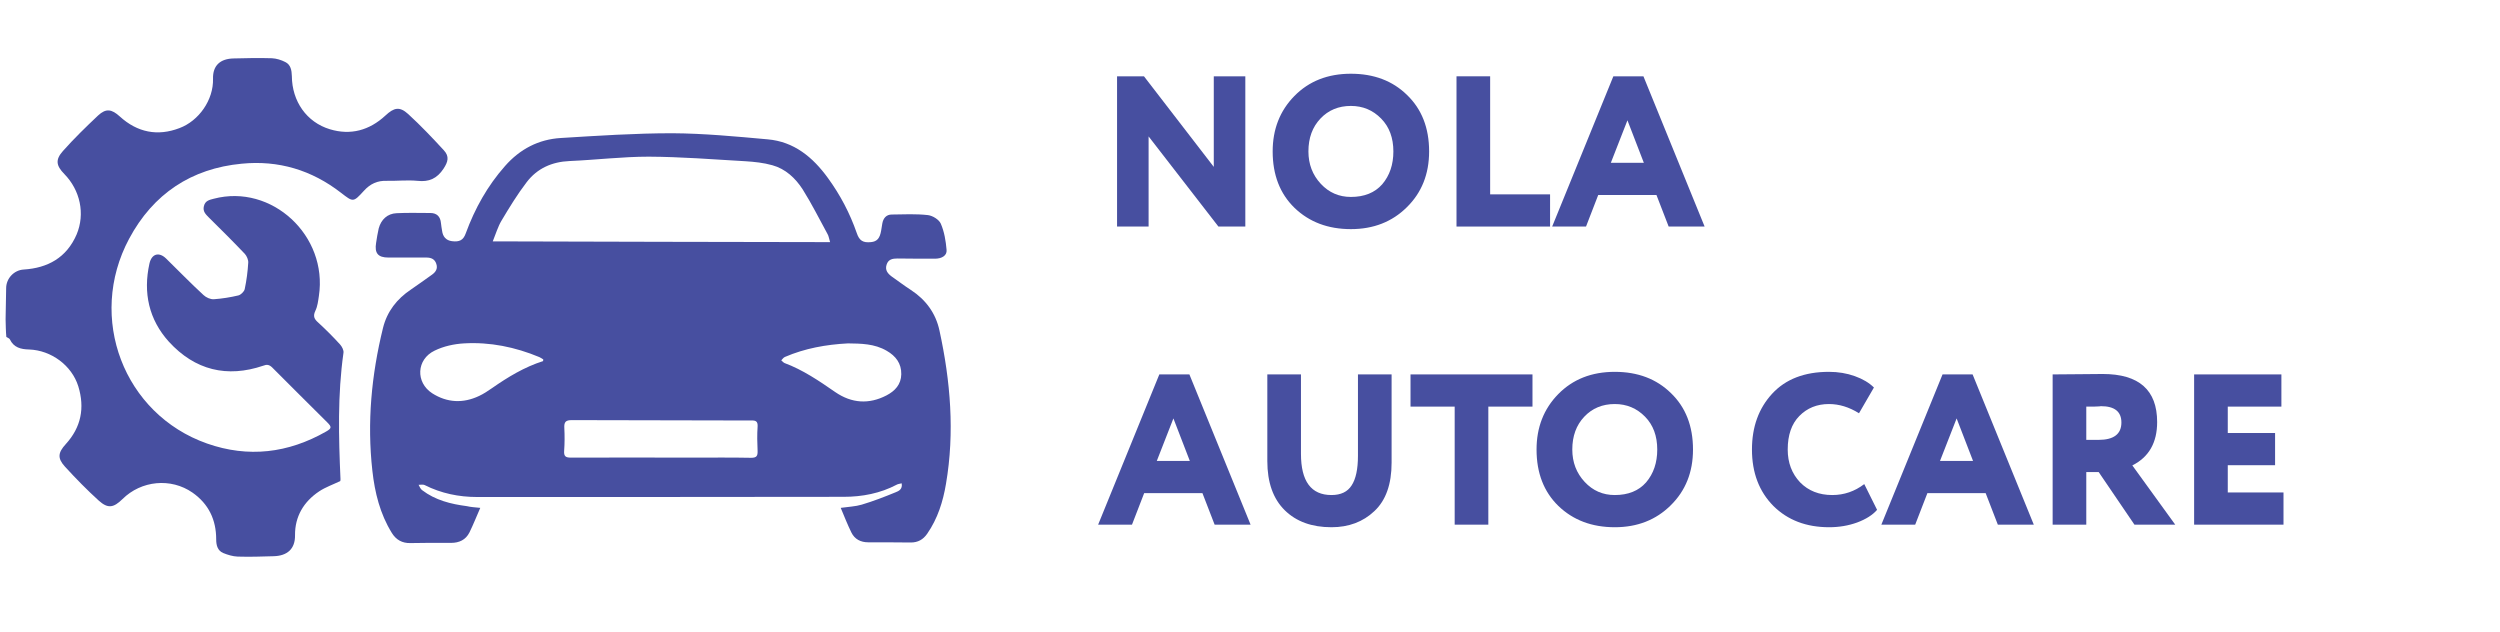
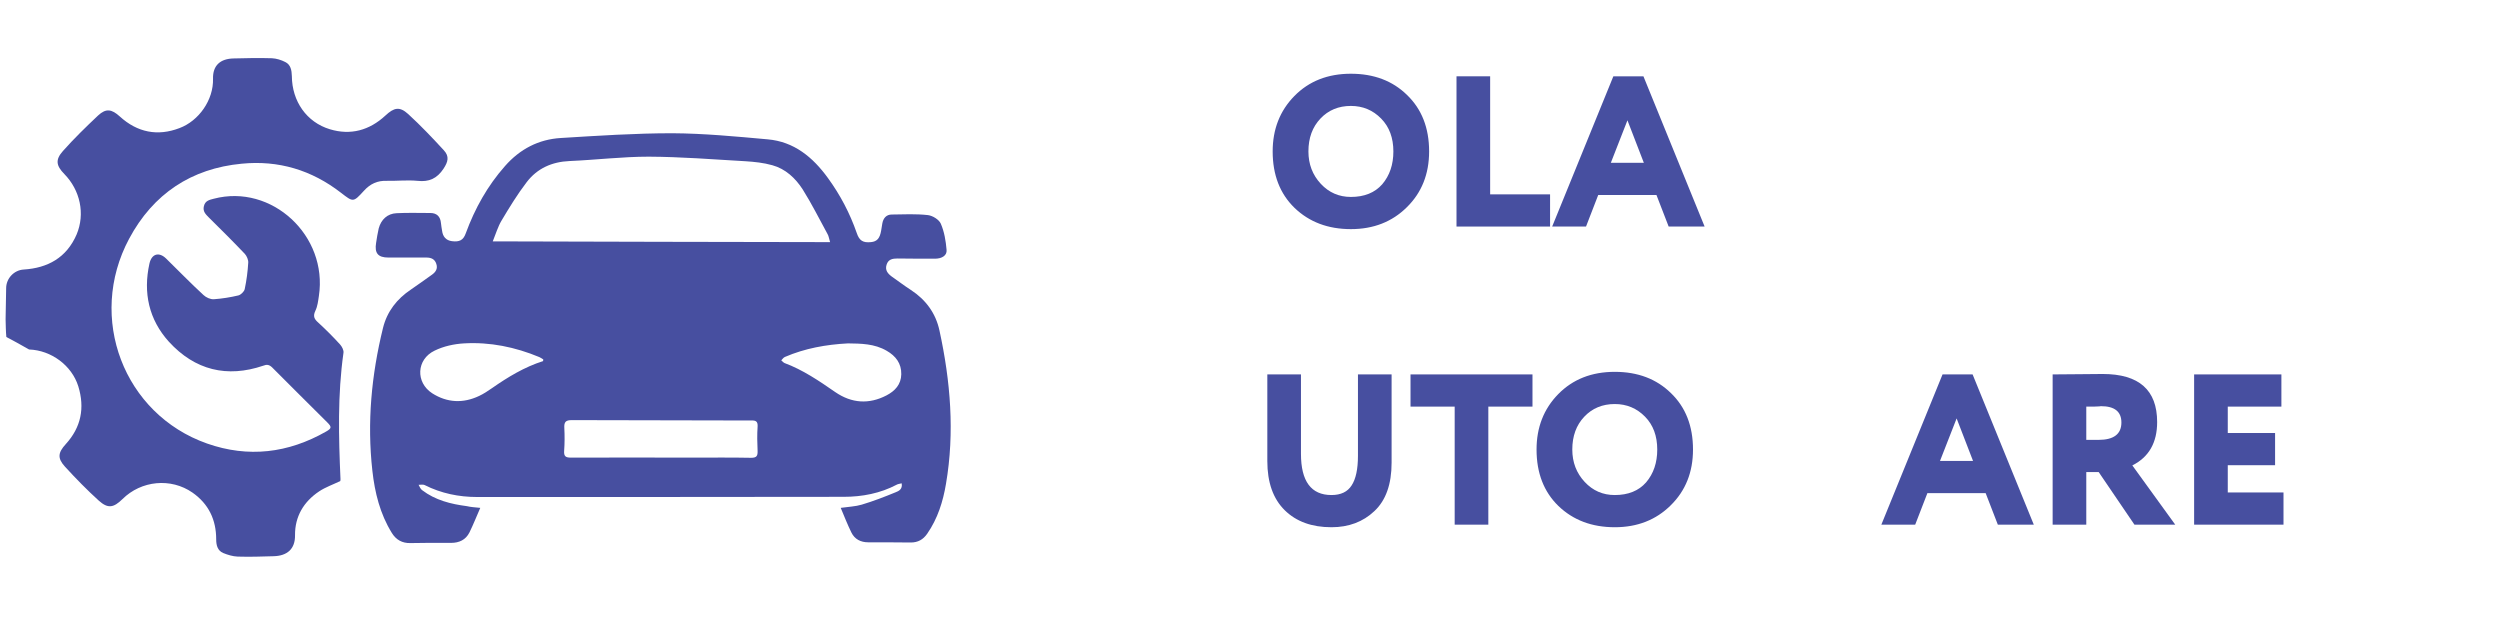
<svg xmlns="http://www.w3.org/2000/svg" width="269" height="68" viewBox="0 0 269 68" fill="none">
-   <path d="M133.997 8.211V24.377H131.101L123.589 14.678V24.377H120.195V8.211H123.091L130.603 17.957V8.211H133.997Z" fill="#474FA0" />
  <path d="M136.939 16.294C136.939 13.908 137.716 11.922 139.27 10.336C140.839 8.735 142.868 7.934 145.356 7.934C147.83 7.934 149.844 8.696 151.398 10.22C152.981 11.745 153.773 13.769 153.773 16.294C153.773 18.727 152.974 20.729 151.375 22.299C149.791 23.869 147.785 24.654 145.356 24.654C142.898 24.654 140.876 23.892 139.293 22.368C137.724 20.844 136.939 18.819 136.939 16.294ZM140.786 16.294C140.786 17.665 141.231 18.827 142.121 19.782C142.996 20.721 144.074 21.19 145.356 21.19C146.804 21.19 147.928 20.736 148.728 19.828C149.527 18.889 149.927 17.711 149.927 16.294C149.927 14.832 149.489 13.654 148.615 12.761C147.725 11.852 146.639 11.398 145.356 11.398C144.029 11.398 142.935 11.852 142.076 12.761C141.216 13.669 140.786 14.847 140.786 16.294Z" fill="#474FA0" />
  <path d="M166.788 24.377H156.72V8.211H160.34V20.913H166.788V24.377Z" fill="#474FA0" />
  <path d="M170.656 24.377H167.013L173.597 8.211H176.833L183.417 24.377H179.548L178.235 20.983H171.968L170.656 24.377ZM176.878 17.518L175.113 12.946L173.326 17.518H176.878Z" fill="#474FA0" />
-   <path d="M121.802 56.453H118.159L124.743 40.287H127.979L134.563 56.453H130.694L129.381 53.058H123.114L121.802 56.453ZM128.024 49.594L126.259 45.021L124.472 49.594H128.024Z" fill="#474FA0" />
  <path d="M146.116 40.287H149.736V49.779C149.736 52.103 149.118 53.843 147.881 54.998C146.659 56.153 145.12 56.73 143.265 56.73C141.153 56.73 139.479 56.122 138.242 54.906C136.99 53.674 136.364 51.911 136.364 49.617V40.287H139.984V48.832C139.984 51.788 141.078 53.266 143.265 53.266C144.276 53.266 145 52.919 145.437 52.227C145.89 51.534 146.116 50.471 146.116 49.039V40.287Z" fill="#474FA0" />
  <path d="M156.523 43.751H151.772V40.287H164.895V43.751H160.144V56.453H156.523V43.751Z" fill="#474FA0" />
  <path d="M165.333 48.37C165.333 45.983 166.109 43.997 167.663 42.411C169.232 40.81 171.261 40.01 173.75 40.01C176.223 40.01 178.237 40.772 179.791 42.296C181.375 43.82 182.167 45.845 182.167 48.37C182.167 50.802 181.367 52.804 179.768 54.374C178.184 55.945 176.178 56.73 173.75 56.73C171.291 56.73 169.27 55.968 167.686 54.444C166.117 52.919 165.333 50.895 165.333 48.37ZM169.179 48.37C169.179 49.74 169.624 50.903 170.514 51.857C171.389 52.796 172.467 53.266 173.75 53.266C175.198 53.266 176.321 52.812 177.121 51.903C177.92 50.964 178.32 49.786 178.32 48.37C178.32 46.907 177.883 45.729 177.008 44.836C176.118 43.928 175.032 43.474 173.75 43.474C172.422 43.474 171.329 43.928 170.469 44.836C169.609 45.745 169.179 46.923 169.179 48.37Z" fill="#474FA0" />
-   <path d="M200.594 52.088L201.974 54.859C201.491 55.414 200.775 55.868 199.824 56.222C198.889 56.561 197.886 56.73 196.815 56.73C194.356 56.73 192.358 55.968 190.819 54.444C189.281 52.889 188.511 50.864 188.511 48.37C188.511 45.937 189.235 43.936 190.683 42.365C192.131 40.795 194.168 40.01 196.792 40.01C197.788 40.01 198.716 40.164 199.575 40.472C200.435 40.779 201.122 41.188 201.634 41.696L200.028 44.467C198.972 43.805 197.894 43.474 196.792 43.474C195.51 43.474 194.447 43.905 193.602 44.767C192.772 45.614 192.358 46.815 192.358 48.37C192.358 49.786 192.803 50.964 193.693 51.903C194.583 52.812 195.737 53.266 197.154 53.266C198.421 53.266 199.568 52.873 200.594 52.088Z" fill="#474FA0" />
  <path d="M206.075 56.453H202.433L209.017 40.287H212.252L218.836 56.453H214.967L213.655 53.058H207.388L206.075 56.453ZM212.298 49.594L210.533 45.021L208.745 49.594H212.298Z" fill="#474FA0" />
  <path d="M224.484 50.795V56.453H220.864V40.287C221.724 40.287 222.674 40.279 223.715 40.264C224.756 40.248 225.6 40.241 226.249 40.241C230.156 40.241 232.109 41.965 232.109 45.414C232.109 47.631 231.219 49.186 229.439 50.079L234.055 56.453H229.666L225.819 50.795H224.484ZM226.068 43.705C226.053 43.705 225.985 43.712 225.864 43.728C225.744 43.728 225.555 43.736 225.299 43.751C225.042 43.751 224.771 43.751 224.484 43.751V47.331H225.796C227.441 47.331 228.263 46.707 228.263 45.46C228.263 44.29 227.531 43.705 226.068 43.705Z" fill="#474FA0" />
  <path d="M245.704 56.453H236.088V40.287H245.478V43.751H239.708V46.592H244.799V50.056H239.708V52.989H245.704V56.453Z" fill="#474FA0" />
-   <path d="M0.602 34.348C0.622 33.242 0.642 32.116 0.662 31.01C0.662 29.965 1.504 29.064 2.547 29.002C5.134 28.839 7.159 27.733 8.242 25.234C9.184 23.001 8.623 20.461 6.918 18.721C6.036 17.819 5.936 17.184 6.778 16.242C7.961 14.911 9.245 13.661 10.548 12.432C11.41 11.634 12.012 11.736 12.894 12.535C14.779 14.255 16.965 14.685 19.311 13.784C21.397 13.006 22.981 10.753 22.921 8.48C22.881 7.046 23.703 6.308 25.167 6.288C26.531 6.247 27.894 6.227 29.258 6.267C29.739 6.288 30.261 6.452 30.702 6.677C31.283 6.964 31.384 7.558 31.404 8.193C31.424 10.896 32.988 13.149 35.495 13.907C37.721 14.583 39.746 14.03 41.471 12.432C42.393 11.572 42.995 11.429 43.917 12.269C45.261 13.498 46.524 14.829 47.767 16.181C48.369 16.836 48.209 17.41 47.727 18.147C47.025 19.212 46.163 19.601 44.92 19.458C43.837 19.355 42.734 19.478 41.631 19.458C40.608 19.417 39.826 19.785 39.144 20.543C38.001 21.793 38.001 21.752 36.698 20.748C33.529 18.29 29.96 17.225 26.009 17.614C20.595 18.127 16.484 20.851 13.897 25.684C9.345 34.184 13.316 44.569 22.279 47.723C26.711 49.279 31.003 48.767 35.094 46.432C35.695 46.084 35.715 45.941 35.194 45.429C33.229 43.463 31.243 41.517 29.278 39.53C28.957 39.223 28.697 39.202 28.336 39.346C24.425 40.677 20.976 39.837 18.169 36.765C16.023 34.389 15.381 31.501 16.083 28.347C16.323 27.302 17.106 27.077 17.868 27.814C19.211 29.125 20.515 30.477 21.898 31.747C22.179 32.013 22.64 32.218 23.001 32.198C23.884 32.136 24.786 31.993 25.648 31.788C25.909 31.727 26.27 31.378 26.33 31.112C26.531 30.17 26.651 29.228 26.711 28.265C26.731 27.958 26.551 27.548 26.35 27.323C25.087 25.992 23.783 24.701 22.48 23.411C22.139 23.063 21.798 22.755 21.939 22.182C22.079 21.588 22.54 21.506 23.001 21.383C29.238 19.745 35.294 25.357 34.312 31.849C34.231 32.382 34.171 32.955 33.931 33.447C33.65 34.041 33.83 34.348 34.251 34.717C35.074 35.475 35.856 36.253 36.598 37.072C36.798 37.298 36.999 37.687 36.959 37.953C36.317 42.48 36.437 47.026 36.638 51.574C36.638 51.655 36.618 51.758 36.618 51.758C35.816 52.147 35.033 52.413 34.352 52.864C32.687 53.97 31.725 55.568 31.745 57.595C31.765 59.09 30.882 59.807 29.459 59.848C28.155 59.889 26.852 59.93 25.568 59.889C25.047 59.869 24.505 59.705 24.004 59.5C23.402 59.234 23.262 58.66 23.262 58.025C23.262 55.916 22.44 54.216 20.715 53.007C18.389 51.389 15.2 51.696 13.175 53.704C12.213 54.646 11.611 54.748 10.628 53.867C9.365 52.721 8.162 51.492 6.999 50.222C6.156 49.3 6.237 48.706 7.079 47.784C8.723 45.982 9.144 43.893 8.422 41.558C7.721 39.325 5.515 37.687 3.128 37.605C2.246 37.584 1.484 37.4 1.063 36.519C1.003 36.396 0.822 36.355 0.682 36.253C0.622 35.639 0.622 35.004 0.602 34.348Z" fill="#474FA0" />
+   <path d="M0.602 34.348C0.622 33.242 0.642 32.116 0.662 31.01C0.662 29.965 1.504 29.064 2.547 29.002C5.134 28.839 7.159 27.733 8.242 25.234C9.184 23.001 8.623 20.461 6.918 18.721C6.036 17.819 5.936 17.184 6.778 16.242C7.961 14.911 9.245 13.661 10.548 12.432C11.41 11.634 12.012 11.736 12.894 12.535C14.779 14.255 16.965 14.685 19.311 13.784C21.397 13.006 22.981 10.753 22.921 8.48C22.881 7.046 23.703 6.308 25.167 6.288C26.531 6.247 27.894 6.227 29.258 6.267C29.739 6.288 30.261 6.452 30.702 6.677C31.283 6.964 31.384 7.558 31.404 8.193C31.424 10.896 32.988 13.149 35.495 13.907C37.721 14.583 39.746 14.03 41.471 12.432C42.393 11.572 42.995 11.429 43.917 12.269C45.261 13.498 46.524 14.829 47.767 16.181C48.369 16.836 48.209 17.41 47.727 18.147C47.025 19.212 46.163 19.601 44.92 19.458C43.837 19.355 42.734 19.478 41.631 19.458C40.608 19.417 39.826 19.785 39.144 20.543C38.001 21.793 38.001 21.752 36.698 20.748C33.529 18.29 29.96 17.225 26.009 17.614C20.595 18.127 16.484 20.851 13.897 25.684C9.345 34.184 13.316 44.569 22.279 47.723C26.711 49.279 31.003 48.767 35.094 46.432C35.695 46.084 35.715 45.941 35.194 45.429C33.229 43.463 31.243 41.517 29.278 39.53C28.957 39.223 28.697 39.202 28.336 39.346C24.425 40.677 20.976 39.837 18.169 36.765C16.023 34.389 15.381 31.501 16.083 28.347C16.323 27.302 17.106 27.077 17.868 27.814C19.211 29.125 20.515 30.477 21.898 31.747C22.179 32.013 22.64 32.218 23.001 32.198C23.884 32.136 24.786 31.993 25.648 31.788C25.909 31.727 26.27 31.378 26.33 31.112C26.531 30.17 26.651 29.228 26.711 28.265C26.731 27.958 26.551 27.548 26.35 27.323C25.087 25.992 23.783 24.701 22.48 23.411C22.139 23.063 21.798 22.755 21.939 22.182C22.079 21.588 22.54 21.506 23.001 21.383C29.238 19.745 35.294 25.357 34.312 31.849C34.231 32.382 34.171 32.955 33.931 33.447C33.65 34.041 33.83 34.348 34.251 34.717C35.074 35.475 35.856 36.253 36.598 37.072C36.798 37.298 36.999 37.687 36.959 37.953C36.317 42.48 36.437 47.026 36.638 51.574C36.638 51.655 36.618 51.758 36.618 51.758C35.816 52.147 35.033 52.413 34.352 52.864C32.687 53.97 31.725 55.568 31.745 57.595C31.765 59.09 30.882 59.807 29.459 59.848C28.155 59.889 26.852 59.93 25.568 59.889C25.047 59.869 24.505 59.705 24.004 59.5C23.402 59.234 23.262 58.66 23.262 58.025C23.262 55.916 22.44 54.216 20.715 53.007C18.389 51.389 15.2 51.696 13.175 53.704C12.213 54.646 11.611 54.748 10.628 53.867C9.365 52.721 8.162 51.492 6.999 50.222C6.156 49.3 6.237 48.706 7.079 47.784C8.723 45.982 9.144 43.893 8.422 41.558C7.721 39.325 5.515 37.687 3.128 37.605C1.003 36.396 0.822 36.355 0.682 36.253C0.622 35.639 0.622 35.004 0.602 34.348Z" fill="#474FA0" />
  <path d="M51.678 54.646C51.257 55.608 50.916 56.469 50.515 57.288C50.114 58.087 49.412 58.414 48.529 58.414C47.066 58.394 45.622 58.414 44.158 58.435C43.275 58.455 42.614 58.087 42.152 57.329C40.889 55.281 40.328 53.007 40.067 50.652C39.485 45.449 39.967 40.349 41.21 35.29C41.651 33.508 42.714 32.157 44.218 31.153C44.98 30.641 45.722 30.088 46.484 29.555C46.885 29.269 47.126 28.9 46.945 28.388C46.785 27.876 46.384 27.712 45.882 27.712C44.519 27.712 43.155 27.712 41.791 27.712C40.669 27.712 40.287 27.241 40.468 26.135C40.548 25.623 40.628 25.09 40.749 24.578C41.009 23.616 41.691 22.981 42.674 22.94C43.877 22.878 45.1 22.919 46.303 22.919C46.985 22.919 47.386 23.288 47.447 24.005C47.467 24.271 47.527 24.537 47.567 24.824C47.647 25.459 47.988 25.869 48.63 25.951C49.432 26.053 49.853 25.848 50.114 25.111C51.096 22.428 52.46 19.99 54.345 17.86C55.949 16.037 57.955 14.993 60.341 14.849C64.332 14.604 68.342 14.337 72.353 14.337C75.762 14.358 79.191 14.685 82.6 14.993C85.428 15.239 87.453 16.898 89.097 19.171C90.421 20.994 91.444 22.94 92.186 25.07C92.466 25.91 92.868 26.135 93.71 26.053C94.372 25.992 94.672 25.643 94.813 24.804C94.853 24.558 94.893 24.312 94.933 24.066C95.033 23.472 95.374 23.083 95.956 23.083C97.259 23.063 98.563 23.001 99.846 23.145C100.348 23.206 101.029 23.616 101.23 24.066C101.611 24.947 101.771 25.93 101.852 26.893C101.912 27.487 101.35 27.835 100.608 27.835C99.265 27.835 97.921 27.835 96.578 27.814C96.036 27.814 95.575 27.896 95.394 28.49C95.214 29.064 95.515 29.433 95.956 29.76C96.638 30.231 97.299 30.743 98.001 31.194C99.606 32.239 100.688 33.693 101.089 35.577C102.273 41.025 102.734 46.514 101.791 52.045C101.471 53.97 100.889 55.813 99.766 57.431C99.325 58.066 98.763 58.373 98.001 58.373C96.477 58.353 94.953 58.353 93.429 58.353C92.607 58.353 91.965 58.025 91.604 57.288C91.203 56.469 90.862 55.608 90.461 54.646C91.323 54.523 92.045 54.502 92.727 54.298C93.971 53.929 95.174 53.458 96.377 52.966C96.698 52.843 97.139 52.639 97.019 52.004C96.818 52.065 96.638 52.065 96.497 52.147C94.713 53.089 92.767 53.458 90.782 53.458C77.627 53.478 64.492 53.478 51.337 53.478C49.372 53.478 47.467 53.089 45.682 52.188C45.501 52.106 45.261 52.167 45.04 52.167C45.16 52.372 45.241 52.618 45.421 52.741C46.845 53.827 48.509 54.236 50.234 54.462C50.655 54.564 51.076 54.584 51.678 54.646ZM89.318 26.053C89.198 25.684 89.178 25.398 89.037 25.172C88.155 23.554 87.333 21.916 86.37 20.38C85.588 19.171 84.525 18.168 83.102 17.778C82.159 17.512 81.176 17.41 80.194 17.348C76.725 17.143 73.275 16.877 69.806 16.857C66.979 16.857 64.131 17.205 61.283 17.328C59.398 17.41 57.814 18.106 56.671 19.601C55.668 20.912 54.806 22.325 53.964 23.738C53.583 24.373 53.362 25.131 53.021 25.971C65.194 26.012 77.206 26.032 89.318 26.053ZM61.524 45.204C60.862 45.204 60.682 45.408 60.722 46.064C60.762 46.883 60.762 47.702 60.702 48.522C60.662 49.116 60.882 49.239 61.424 49.239C65.816 49.218 70.187 49.239 74.579 49.239C76.664 49.239 78.75 49.218 80.816 49.259C81.397 49.259 81.537 49.075 81.517 48.522C81.477 47.661 81.457 46.781 81.517 45.92C81.557 45.347 81.337 45.224 80.835 45.245L61.524 45.204ZM58.436 38.854C58.436 38.793 58.456 38.731 58.456 38.67C58.316 38.588 58.175 38.486 58.035 38.424C55.428 37.339 52.721 36.785 49.913 36.949C48.85 37.011 47.727 37.257 46.765 37.728C44.8 38.67 44.699 41.148 46.504 42.316C48.108 43.34 49.833 43.422 51.557 42.602C52.039 42.377 52.5 42.07 52.941 41.763C54.646 40.575 56.431 39.489 58.436 38.854ZM91.243 36.949C88.877 37.072 86.611 37.482 84.465 38.404C84.305 38.465 84.184 38.649 84.064 38.772C84.184 38.875 84.285 38.998 84.405 39.059C86.39 39.796 88.135 40.984 89.88 42.193C91.644 43.401 93.509 43.524 95.394 42.541C96.297 42.07 96.959 41.373 96.978 40.267C96.999 39.1 96.377 38.301 95.414 37.748C94.091 36.97 92.627 36.97 91.243 36.949Z" fill="#474FA0" />
</svg>